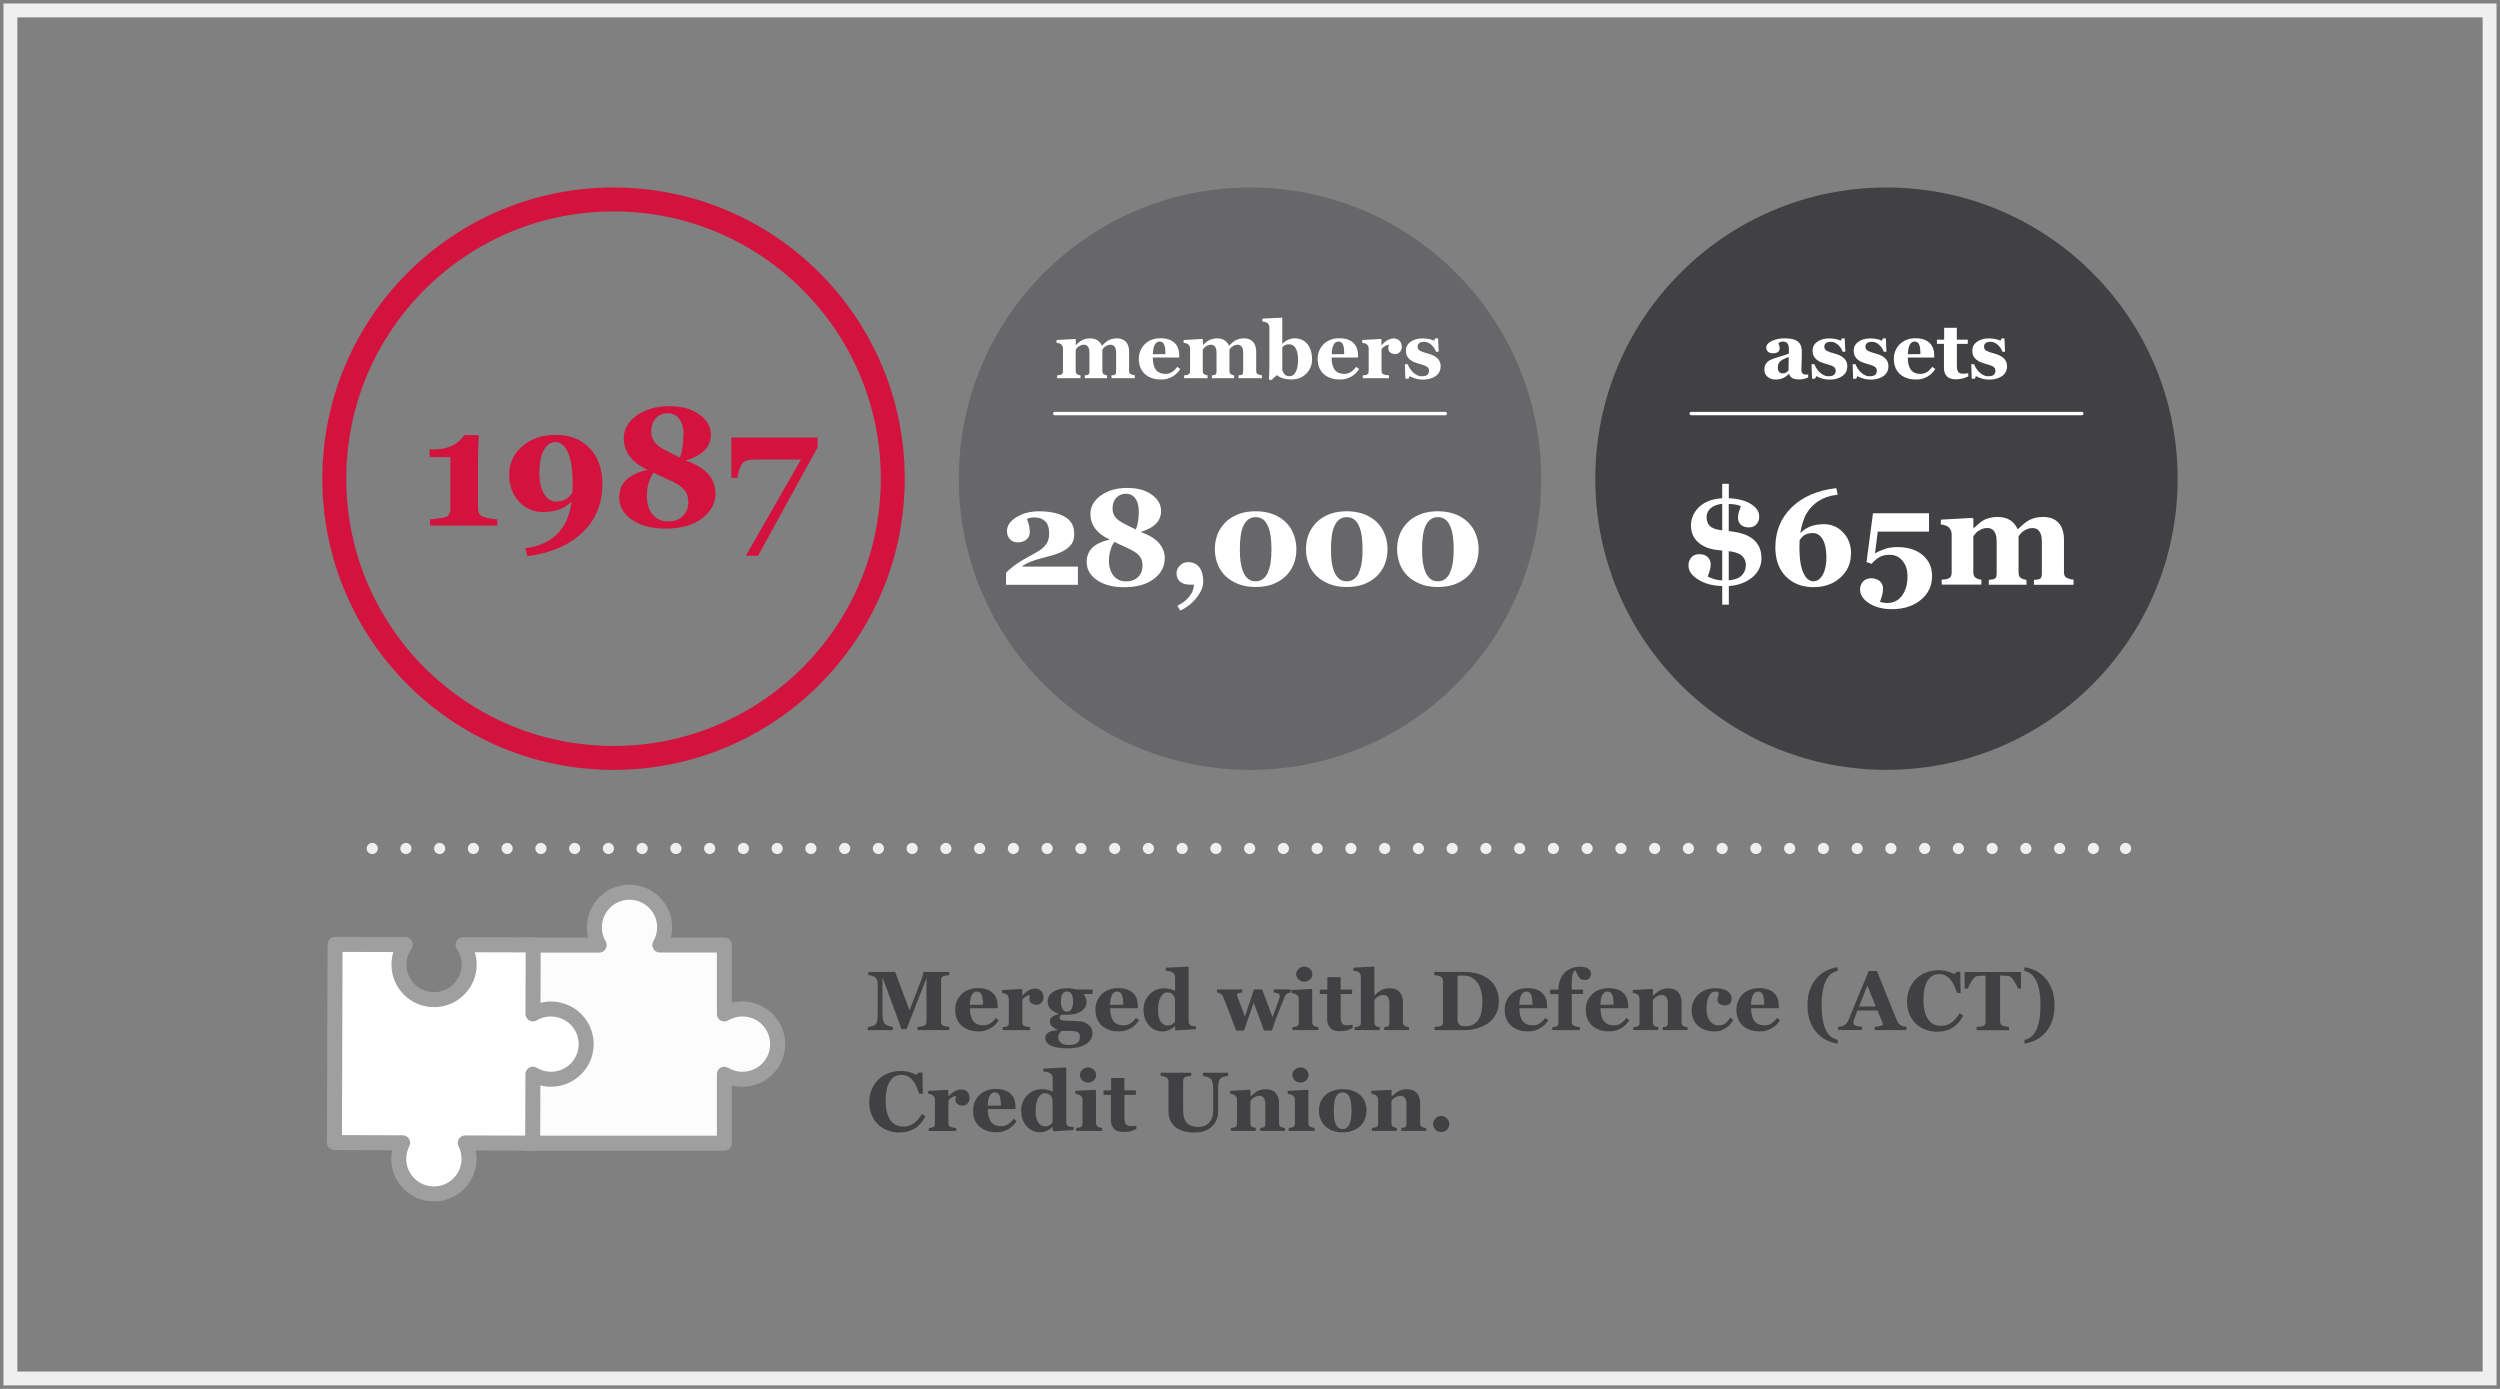
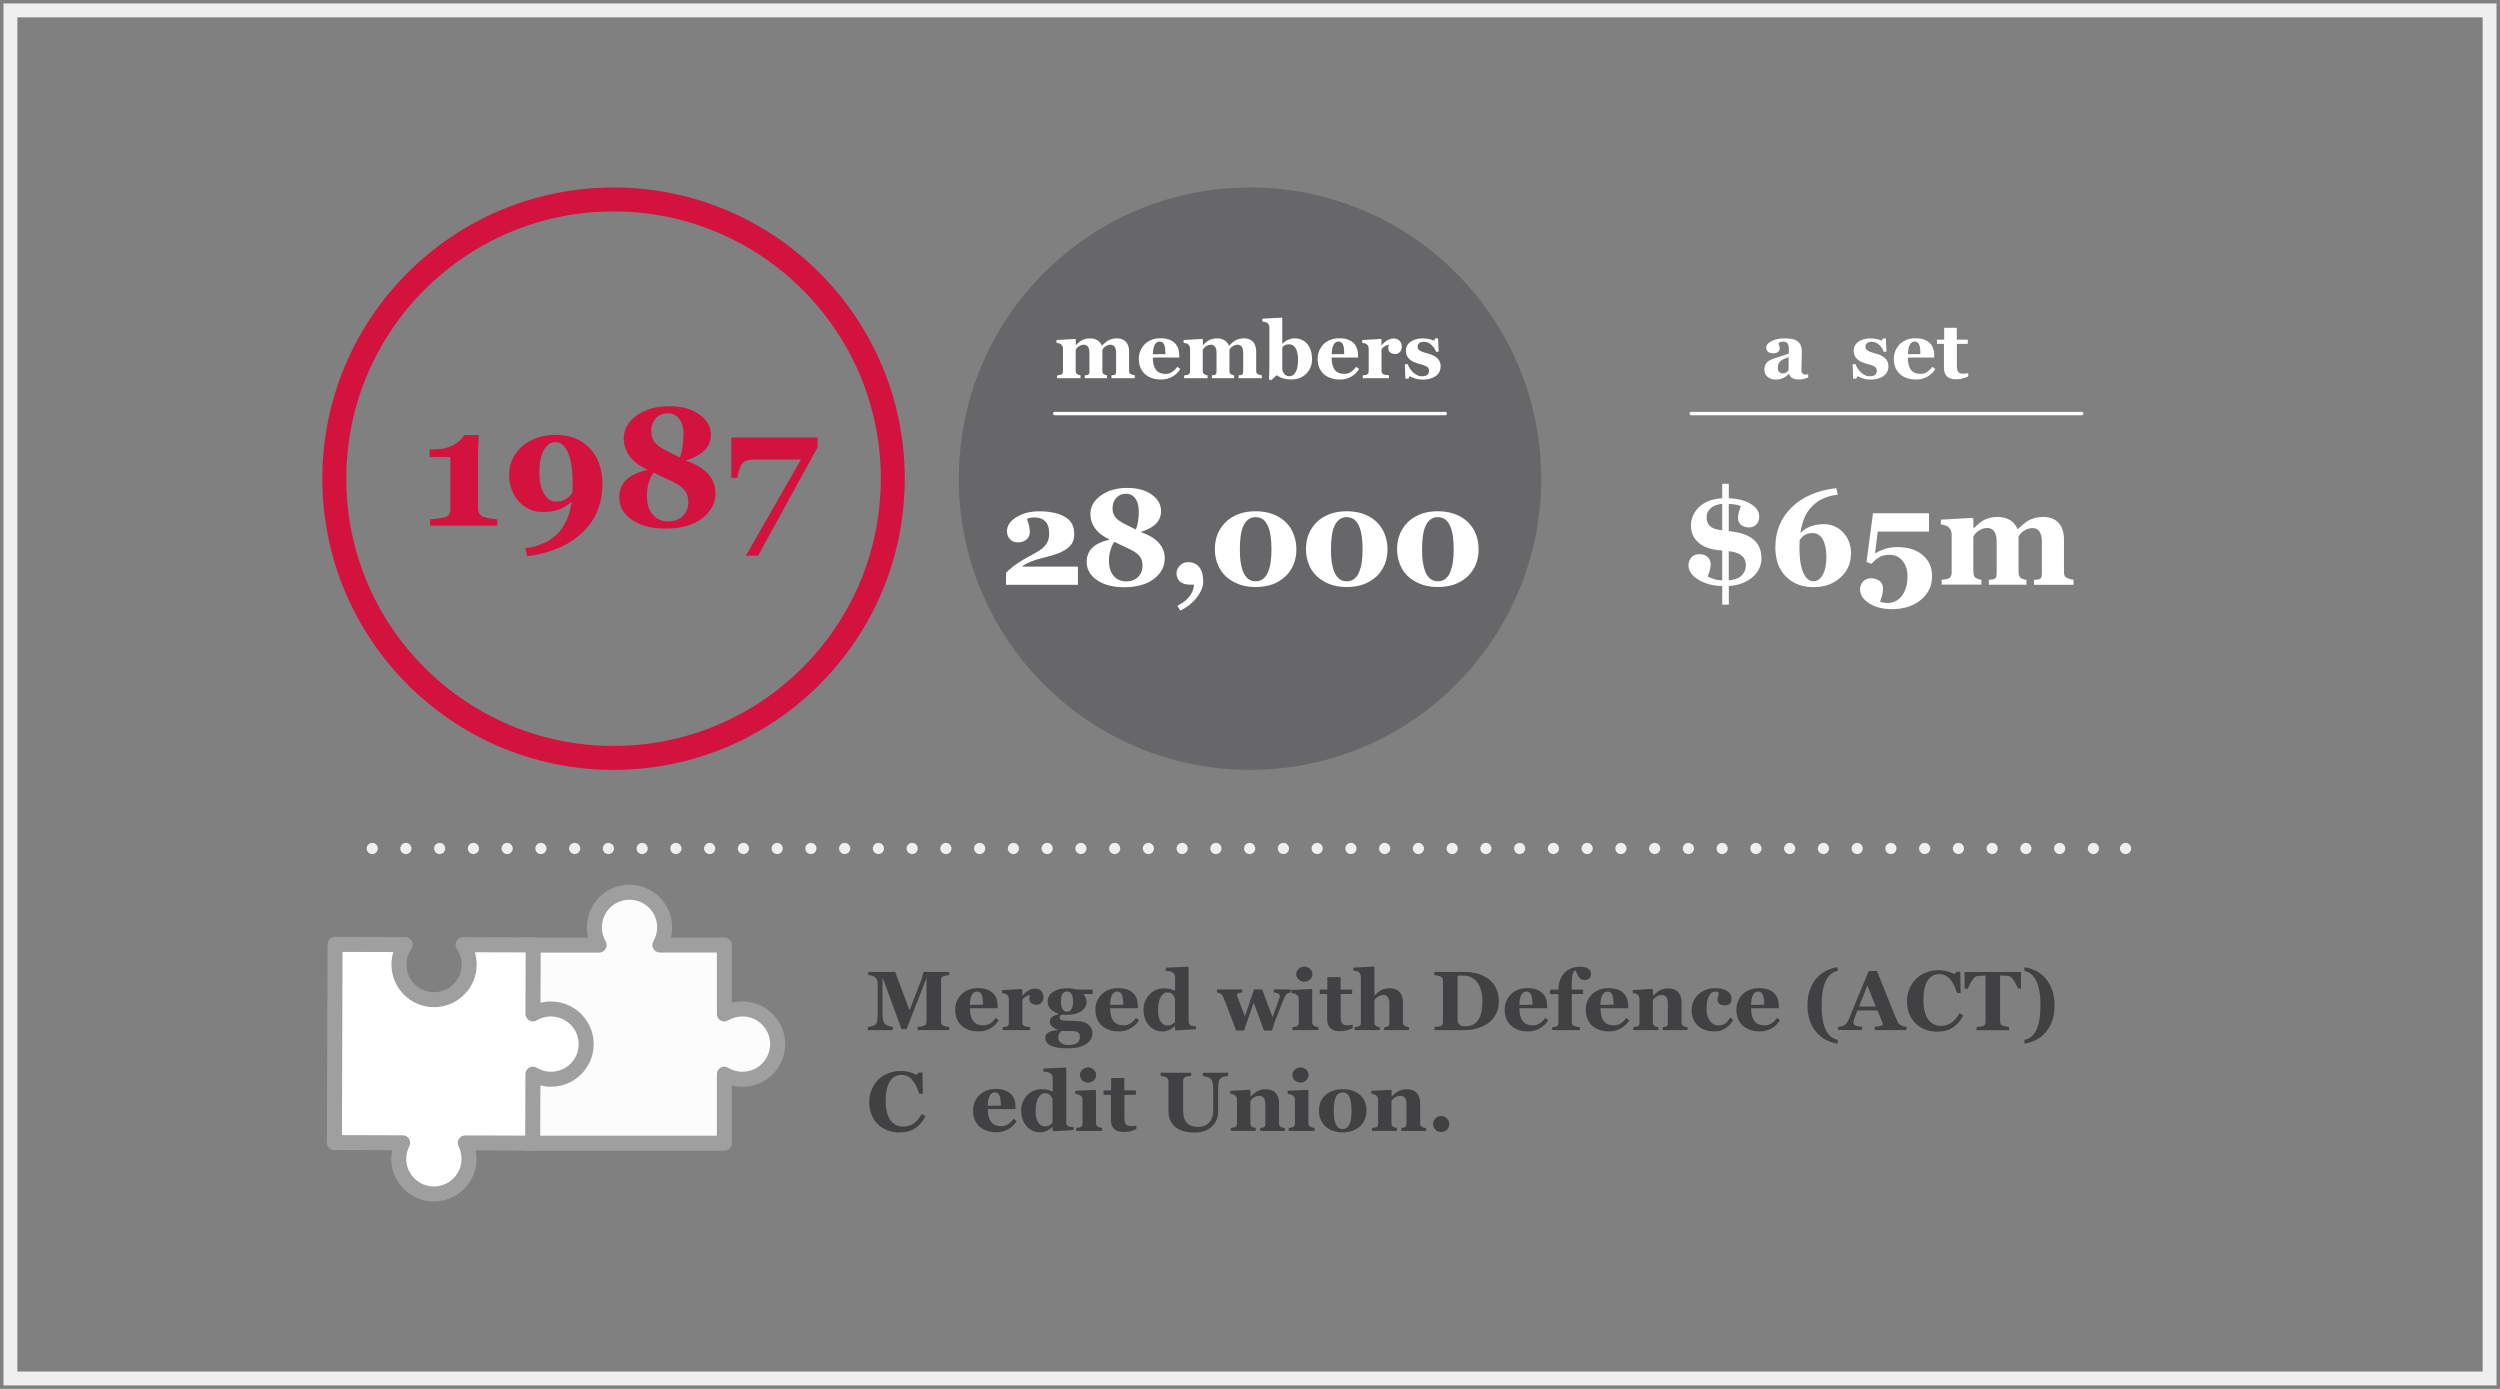
<svg xmlns="http://www.w3.org/2000/svg" id="Layer_2" data-name="Layer 2" viewBox="0 0 360 200">
  <rect x="0" y="0" width="360" height="200" fill="#808080" stroke="none" />
  <defs>
    <style>
      .cls-1 {
        stroke: #fff;
        stroke-width: .49px;
      }

      .cls-1, .cls-2, .cls-3, .cls-4 {
        stroke-linecap: round;
      }

      .cls-1, .cls-2, .cls-3, .cls-4, .cls-5, .cls-6, .cls-7 {
        fill: none;
      }

      .cls-8 {
        clip-path: url(#clippath-4);
      }

      .cls-9 {
        fill: #fcfcfc;
      }

      .cls-2 {
        stroke-dasharray: 0 4.86;
      }

      .cls-2, .cls-3 {
        stroke-width: 1.61px;
      }

      .cls-2, .cls-3, .cls-4 {
        stroke-linejoin: round;
      }

      .cls-2, .cls-3, .cls-6 {
        stroke: #efefef;
      }

      .cls-10 {
        fill: #fff;
      }

      .cls-4 {
        stroke: #a09fa0;
        stroke-width: 2.16px;
      }

      .cls-11 {
        fill: #d3133e;
      }

      .cls-12 {
        clip-path: url(#clippath-1);
      }

      .cls-13 {
        clip-path: url(#clippath-3);
      }

      .cls-6 {
        stroke-width: 2px;
      }

      .cls-14 {
        fill: #676668;
      }

      .cls-15 {
        fill: #414042;
      }

      .cls-16 {
        clip-path: url(#clippath-2);
      }

      .cls-7 {
        stroke: #d3133e;
        stroke-width: 3.45px;
      }

      .cls-17 {
        clip-path: url(#clippath);
      }
    </style>
    <clipPath id="clippath">
      <rect class="cls-5" width="360" height="200" />
    </clipPath>
    <clipPath id="clippath-1">
      <rect class="cls-5" width="360" height="200" />
    </clipPath>
    <clipPath id="clippath-2">
      <rect class="cls-5" width="360" height="200" />
    </clipPath>
    <clipPath id="clippath-3">
-       <rect class="cls-5" width="360" height="200" />
-     </clipPath>
+       </clipPath>
    <clipPath id="clippath-4">
      <rect class="cls-5" width="360" height="200" />
    </clipPath>
  </defs>
  <g id="Layer_1-2" data-name="Layer 1">
    <g class="cls-17">
      <g class="cls-12">
        <rect class="cls-6" x="1.5" y="1.5" width="357" height="197" />
        <path class="cls-9" d="M75.78,154.52v10.1s28.53,0,28.53,0v-9.93c.76.46,1.66.72,2.61.72,2.79,0,5.06-2.26,5.06-5.06,0-2.79-2.26-5.06-5.06-5.06-.95,0-1.85.26-2.61.72v-9.93s-9.29,0-9.29,0c.43-.74.68-1.6.69-2.51.02-2.79-2.23-5.07-5.03-5.09-2.79-.02-5.07,2.23-5.09,5.03,0,.94.24,1.82.69,2.58h-10.5s0,10.1,0,10.1v8.34Z" />
        <path class="cls-4" d="M75.78,154.52v10.1s28.53,0,28.53,0v-9.93c.76.46,1.66.72,2.61.72,2.79,0,5.06-2.26,5.06-5.06,0-2.79-2.26-5.06-5.06-5.06-.95,0-1.85.26-2.61.72v-9.93s-9.29,0-9.29,0c.43-.74.68-1.6.69-2.51.02-2.79-2.23-5.07-5.03-5.09-2.79-.02-5.07,2.23-5.09,5.03,0,.94.24,1.82.69,2.58h-10.5s0,10.1,0,10.1v8.34Z" />
        <path class="cls-10" d="M79.35,145.29c-.95,0-1.84.26-2.6.71l.03-9.93-10.1-.03c.56.82.88,1.8.88,2.87,0,2.79-2.28,5.05-5.07,5.04-2.79,0-5.05-2.28-5.04-5.07,0-1.06.34-2.05.9-2.86l-10.1-.03-.09,28.54,9.82.03c-.35.69-.55,1.46-.56,2.28-.02,2.79,2.23,5.07,5.03,5.09,2.79.02,5.07-2.23,5.09-5.03,0-.83-.19-1.62-.54-2.32l9.71.03.03-9.93c.76.46,1.65.73,2.6.73,2.79,0,5.07-2.25,5.07-5.04.01-2.79-2.25-5.06-5.04-5.07" />
        <path class="cls-4" d="M79.35,145.29c-.95,0-1.84.26-2.6.71l.03-9.93-10.1-.03c.56.82.88,1.8.88,2.87,0,2.79-2.28,5.05-5.07,5.04-2.79,0-5.05-2.28-5.04-5.07,0-1.06.34-2.05.9-2.86l-10.1-.03-.09,28.54,9.82.03c-.35.69-.55,1.46-.56,2.28-.02,2.79,2.23,5.07,5.03,5.09,2.79.02,5.07-2.23,5.09-5.03,0-.83-.19-1.62-.54-2.32l9.71.03.03-9.93c.76.46,1.65.73,2.6.73,2.79,0,5.07-2.25,5.07-5.04.01-2.79-2.25-5.06-5.04-5.07Z" />
      </g>
      <line class="cls-2" x1="58.45" y1="122.18" x2="303.65" y2="122.18" />
      <path class="cls-3" d="M306.08,122.18h0M53.6,122.18h0" />
      <g class="cls-16">
        <path class="cls-14" d="M180,110.86c23.16,0,41.93-18.77,41.93-41.93s-18.77-41.93-41.93-41.93-41.93,18.77-41.93,41.93,18.77,41.93,41.93,41.93" />
      </g>
      <g>
        <path class="cls-10" d="M155.22,84.21h-10.35v-1.73c.45-.46.95-.88,1.49-1.25s1.08-.71,1.64-1.01c.59-.31,1.09-.59,1.49-.83s.72-.5.95-.77c.23-.25.39-.52.49-.81.1-.29.15-.62.15-.98,0-.81-.19-1.4-.57-1.77s-.89-.55-1.52-.55c-.2,0-.38.01-.56.04s-.36.08-.55.16c.1.29.19.58.28.89.09.3.13.65.13,1.02,0,.45-.16.81-.49,1.08-.32.27-.74.4-1.24.4s-.86-.16-1.14-.47c-.28-.31-.42-.69-.42-1.14,0-.78.45-1.45,1.36-2.01.9-.57,2-.85,3.3-.85,1.5,0,2.72.26,3.64.77.93.51,1.39,1.35,1.39,2.49,0,.59-.12,1.07-.37,1.43-.25.36-.61.68-1.08.95-.43.25-.9.45-1.42.61s-1.07.31-1.67.46c-.63.16-1.18.33-1.65.51-.47.18-.88.39-1.25.64v.1h7.97v2.62Z" />
        <path class="cls-10" d="M167.72,80.42c0,1.17-.52,2.15-1.57,2.95-1.05.79-2.47,1.19-4.27,1.19-1.61,0-2.91-.34-3.91-1.02-.99-.68-1.49-1.55-1.49-2.62,0-.82.27-1.5.8-2.03.53-.53,1.37-.93,2.52-1.2-.92-.41-1.61-.94-2.08-1.57s-.7-1.33-.7-2.11c0-1.06.51-1.95,1.52-2.67,1.01-.72,2.27-1.08,3.77-1.08s2.63.32,3.53.96,1.35,1.43,1.35,2.37c0,.73-.25,1.34-.73,1.83-.49.49-1.22.89-2.2,1.18,1.22.44,2.11.98,2.65,1.62s.82,1.37.82,2.2ZM164.52,81.38c0-.45-.1-.81-.29-1.11s-.47-.56-.82-.79c-.36-.23-.81-.46-1.36-.71-.55-.24-1.08-.49-1.57-.74-.21.25-.4.62-.55,1.12-.16.5-.24,1.02-.24,1.58,0,.94.23,1.67.68,2.2.45.53,1.05.79,1.79.79s1.32-.22,1.74-.65c.42-.43.63-1,.63-1.69ZM163.98,73.57c0-.74-.16-1.33-.49-1.79s-.78-.68-1.37-.68c-.55,0-1.01.19-1.37.58-.36.39-.54.88-.54,1.49,0,.42.08.77.24,1.05.16.28.38.53.68.74.27.2.64.41,1.13.65.49.24.92.45,1.3.64.14-.32.25-.71.32-1.17.07-.46.11-.97.11-1.51Z" />
        <path class="cls-10" d="M173.27,83.7c0,.78-.33,1.57-.97,2.38-.65.81-1.43,1.42-2.34,1.84l-.42-.68c.31-.17.61-.34.88-.54.28-.19.52-.41.74-.67.22-.27.4-.54.53-.82.13-.28.21-.62.24-1.02h-.54c-.65,0-1.14-.15-1.47-.44-.33-.29-.5-.7-.5-1.21,0-.41.16-.78.48-1.1.32-.33.71-.49,1.17-.49.71,0,1.25.24,1.63.73.37.49.56,1.16.56,2.01Z" />
        <path class="cls-10" d="M185.26,75.31c.48.51.84,1.09,1.07,1.74.23.65.35,1.33.35,2.03,0,.83-.14,1.59-.43,2.26-.29.67-.69,1.24-1.19,1.7-.53.48-1.14.85-1.84,1.11-.7.25-1.5.38-2.42.38-.96,0-1.81-.15-2.54-.45-.73-.3-1.35-.69-1.84-1.18-.48-.48-.85-1.05-1.1-1.71-.25-.66-.38-1.36-.38-2.11s.12-1.44.36-2.07c.24-.64.61-1.21,1.1-1.73.48-.5,1.1-.91,1.84-1.21.74-.3,1.6-.45,2.57-.45s1.87.16,2.62.47c.75.31,1.36.72,1.83,1.22ZM182.57,82.42c.18-.43.32-.9.4-1.43.08-.53.12-1.16.12-1.91,0-.67-.04-1.28-.11-1.82s-.2-1.02-.37-1.44c-.18-.43-.41-.77-.71-1s-.65-.35-1.08-.35-.79.12-1.09.35-.53.56-.72.99c-.17.39-.29.86-.36,1.43-.08.56-.11,1.18-.11,1.86s.03,1.31.1,1.8c.07.5.19.97.37,1.43.16.41.39.75.69,1,.3.25.67.38,1.11.38.41,0,.76-.11,1.06-.34s.54-.54.71-.94Z" />
        <path class="cls-10" d="M198.38,75.31c.48.51.84,1.09,1.07,1.74.23.65.35,1.33.35,2.03,0,.83-.14,1.59-.43,2.26-.29.67-.69,1.24-1.19,1.7-.53.48-1.14.85-1.84,1.11-.7.25-1.5.38-2.42.38-.96,0-1.81-.15-2.54-.45-.73-.3-1.35-.69-1.84-1.18-.48-.48-.85-1.05-1.1-1.71-.25-.66-.38-1.36-.38-2.11s.12-1.44.36-2.07c.24-.64.61-1.21,1.1-1.73.48-.5,1.1-.91,1.84-1.21.74-.3,1.6-.45,2.57-.45s1.87.16,2.62.47c.75.31,1.36.72,1.83,1.22ZM195.69,82.42c.18-.43.32-.9.4-1.43.08-.53.12-1.16.12-1.91,0-.67-.04-1.28-.11-1.82s-.2-1.02-.37-1.44c-.18-.43-.41-.77-.71-1s-.65-.35-1.08-.35-.79.12-1.09.35-.53.56-.72.99c-.17.39-.29.86-.36,1.43-.08.56-.11,1.18-.11,1.86s.03,1.31.1,1.8c.07.5.19.97.37,1.43.16.41.39.75.69,1,.3.25.67.38,1.11.38.41,0,.76-.11,1.06-.34s.54-.54.71-.94Z" />
        <path class="cls-10" d="M211.5,75.31c.48.51.84,1.09,1.07,1.74.23.65.35,1.33.35,2.03,0,.83-.14,1.59-.43,2.26-.29.67-.69,1.24-1.19,1.7-.53.48-1.14.85-1.84,1.11-.7.25-1.5.38-2.42.38-.96,0-1.81-.15-2.54-.45-.73-.3-1.35-.69-1.84-1.18-.48-.48-.85-1.05-1.1-1.71-.25-.66-.38-1.36-.38-2.11s.12-1.44.36-2.07c.24-.64.61-1.21,1.1-1.73.48-.5,1.1-.91,1.84-1.21.74-.3,1.6-.45,2.57-.45s1.87.16,2.62.47c.75.31,1.36.72,1.83,1.22ZM208.81,82.42c.18-.43.32-.9.4-1.43.08-.53.12-1.16.12-1.91,0-.67-.04-1.28-.11-1.82s-.2-1.02-.37-1.44c-.18-.43-.41-.77-.71-1s-.65-.35-1.08-.35-.79.12-1.09.35-.53.56-.72.99c-.17.39-.29.86-.36,1.43-.08.56-.11,1.18-.11,1.86s.03,1.31.1,1.8c.07.5.19.97.37,1.43.16.41.39.75.69,1,.3.25.67.38,1.11.38.41,0,.76-.11,1.06-.34s.54-.54.71-.94Z" />
      </g>
      <g>
        <path class="cls-10" d="M163.39,54.46h-3.34v-.41c.08-.01.17-.02.26-.03.09,0,.16-.03.22-.06.08-.04.13-.1.16-.19.02-.09.03-.2.03-.34v-2.63c0-.39-.07-.68-.21-.87-.14-.19-.33-.29-.59-.29-.16,0-.31.03-.43.08s-.24.11-.35.19c-.11.08-.19.16-.25.24-.06.08-.11.15-.15.2v3.02c0,.14.02.25.05.33.03.08.09.15.18.2.06.03.13.06.2.09.08.03.16.05.24.06v.41h-3.2v-.41c.07,0,.16-.02.26-.03.1-.01.17-.03.22-.06.08-.04.13-.1.15-.18.02-.08.04-.2.04-.35v-2.63c0-.39-.07-.68-.21-.87-.14-.19-.33-.29-.59-.29-.16,0-.31.03-.43.08s-.24.11-.35.19c-.11.08-.19.16-.25.24-.06.08-.11.15-.15.2v3.02c0,.13.02.24.05.33.03.09.09.15.18.2.06.03.13.06.21.09.08.03.16.05.25.06v.41h-3.37v-.41c.1,0,.19-.02.29-.03.09-.01.17-.03.24-.06.12-.04.2-.11.25-.19.04-.08.07-.2.07-.33v-3.28c0-.12-.03-.24-.1-.35-.06-.11-.14-.2-.23-.27-.07-.04-.15-.08-.26-.11-.1-.03-.22-.05-.34-.06v-.41l2.69-.15.08.08v.79h.02c.11-.09.23-.21.38-.33.14-.13.28-.23.41-.31.14-.09.32-.17.53-.22.22-.06.46-.09.72-.09.43,0,.79.09,1.07.28.29.19.49.43.61.74h.05c.11-.1.24-.22.4-.36.16-.14.3-.25.43-.33.15-.09.33-.17.56-.24.23-.06.47-.1.73-.1.57,0,1,.17,1.31.5.31.33.46.81.46,1.42v2.74c0,.14.02.25.06.33.04.08.12.15.23.19.06.03.13.05.22.08.09.03.19.05.31.06v.41Z" />
        <path class="cls-10" d="M169.97,53.12c-.13.21-.29.42-.48.61s-.4.35-.63.49c-.25.14-.51.25-.76.32s-.55.11-.89.11c-.56,0-1.04-.08-1.44-.24-.4-.16-.74-.37-1-.64s-.46-.58-.59-.94c-.13-.36-.19-.75-.19-1.18,0-.38.07-.75.21-1.1.14-.35.34-.66.6-.94.25-.27.58-.48.96-.65.39-.17.82-.25,1.3-.25.53,0,.96.06,1.29.19s.62.3.84.53c.21.21.37.47.47.76s.15.6.15.92v.37h-3.81c0,.77.15,1.35.44,1.76.3.4.77.6,1.41.6.35,0,.67-.1.95-.29s.52-.44.72-.73l.43.31ZM167.82,50.98c0-.22-.01-.46-.03-.69s-.06-.43-.12-.58c-.06-.18-.15-.31-.26-.4-.11-.09-.25-.13-.42-.13-.29,0-.52.15-.69.44-.17.29-.27.76-.28,1.39l1.81-.02Z" />
        <path class="cls-10" d="M181.69,54.46h-3.34v-.41c.08-.01.17-.02.26-.03.09,0,.16-.03.22-.06.08-.04.13-.1.16-.19.02-.09.03-.2.03-.34v-2.63c0-.39-.07-.68-.21-.87-.14-.19-.33-.29-.59-.29-.16,0-.31.03-.43.08s-.24.11-.35.19c-.11.08-.19.16-.25.24-.06.08-.11.15-.15.2v3.02c0,.14.02.25.05.33.03.08.09.15.18.2.06.03.13.06.2.09.08.03.16.05.24.06v.41h-3.2v-.41c.07,0,.16-.02.26-.03.1-.01.17-.03.22-.06.08-.04.13-.1.15-.18.02-.08.04-.2.04-.35v-2.63c0-.39-.07-.68-.21-.87-.14-.19-.33-.29-.59-.29-.16,0-.31.03-.43.08s-.24.11-.35.19c-.11.08-.19.16-.25.24-.06.08-.11.15-.15.2v3.02c0,.13.02.24.05.33.03.09.09.15.18.2.06.03.13.06.21.09.08.03.16.05.25.06v.41h-3.37v-.41c.1,0,.19-.02.29-.03.09-.01.17-.03.24-.06.12-.04.2-.11.25-.19.04-.08.07-.2.07-.33v-3.28c0-.12-.03-.24-.1-.35-.06-.11-.14-.2-.23-.27-.07-.04-.15-.08-.26-.11-.1-.03-.22-.05-.34-.06v-.41l2.69-.15.08.08v.79h.02c.11-.09.23-.21.38-.33.14-.13.28-.23.41-.31.14-.09.32-.17.53-.22.22-.06.46-.09.72-.09.43,0,.79.09,1.07.28.29.19.49.43.61.74h.05c.11-.1.24-.22.4-.36.16-.14.3-.25.43-.33.15-.09.33-.17.56-.24.23-.06.47-.1.73-.1.57,0,1,.17,1.31.5.31.33.46.81.46,1.42v2.74c0,.14.02.25.06.33.04.08.12.15.23.19.06.03.13.05.22.08.09.03.19.05.31.06v.41Z" />
        <path class="cls-10" d="M188.94,51.71c0,.84-.28,1.54-.84,2.1s-1.26.83-2.12.83c-.33,0-.61-.02-.85-.07s-.44-.1-.61-.17c-.17-.07-.31-.14-.41-.21-.1-.07-.19-.13-.25-.17l-.81.73-.33-.13c.02-.27.04-.57.05-.89.01-.32.02-.75.02-1.3v-5.27c0-.14-.03-.28-.09-.4s-.14-.21-.23-.28c-.07-.04-.18-.08-.31-.12-.14-.03-.26-.05-.38-.06v-.41l2.79-.15.08.09v3.66h.03c.27-.27.55-.46.84-.58.29-.12.58-.19.87-.19.79,0,1.41.27,1.86.81.45.54.68,1.26.68,2.18ZM186.92,51.78c0-.29-.02-.56-.07-.83s-.12-.5-.22-.7c-.1-.2-.23-.37-.4-.49-.17-.12-.37-.18-.61-.18-.23,0-.42.04-.57.11s-.28.19-.4.33v3.28c.02.08.06.17.13.3.06.12.12.22.19.28.09.1.19.17.29.22.1.05.24.08.43.08.38,0,.68-.21.9-.63s.33-1.01.33-1.78Z" />
        <path class="cls-10" d="M195.72,53.12c-.13.21-.29.42-.48.61s-.4.35-.63.49c-.25.14-.51.25-.76.32s-.55.11-.89.11c-.56,0-1.04-.08-1.44-.24-.4-.16-.74-.37-1-.64s-.46-.58-.59-.94c-.13-.36-.19-.75-.19-1.18,0-.38.07-.75.21-1.1.14-.35.34-.66.6-.94.25-.27.58-.48.96-.65.39-.17.82-.25,1.3-.25.53,0,.96.06,1.29.19s.62.3.84.53c.21.21.37.47.47.76s.15.6.15.92v.37h-3.81c0,.77.15,1.35.44,1.76.3.4.77.6,1.41.6.35,0,.67-.1.95-.29s.52-.44.72-.73l.43.31ZM193.57,50.98c0-.22-.01-.46-.03-.69s-.06-.43-.12-.58c-.06-.18-.15-.31-.26-.4-.11-.09-.25-.13-.42-.13-.29,0-.52.15-.69.44-.17.29-.27.76-.28,1.39l1.81-.02Z" />
        <path class="cls-10" d="M201.87,49.91c0,.29-.09.54-.26.75-.18.22-.41.32-.7.32s-.51-.07-.7-.21c-.19-.14-.29-.34-.29-.61,0-.13,0-.23.03-.31.02-.07.04-.14.05-.2-.17,0-.35.07-.55.18-.19.11-.36.26-.51.45v3.09c0,.13.02.24.06.33.04.09.11.15.21.2.08.04.22.08.4.1s.32.04.4.05v.41h-3.77v-.41c.09,0,.19-.02.29-.03.1-.01.18-.03.24-.05.12-.04.2-.11.25-.19.04-.09.07-.2.07-.34v-3.28c0-.13-.03-.26-.1-.36-.06-.11-.14-.19-.23-.26-.07-.04-.15-.08-.26-.11-.1-.03-.22-.05-.34-.06v-.41l2.69-.15.08.08v.82h.02c.26-.3.53-.54.83-.71s.59-.26.91-.26c.35,0,.63.11.84.32s.32.49.32.84Z" />
        <path class="cls-10" d="M204.86,54.66c-.36,0-.72-.05-1.07-.16-.35-.11-.62-.22-.81-.34l-.17.38h-.44l-.07-2.1h.41c.06.17.15.36.28.57.13.21.28.4.45.57.18.17.38.31.6.43.23.12.47.17.73.17.34,0,.6-.07.76-.2.17-.13.25-.34.25-.62,0-.15-.04-.27-.11-.37s-.18-.18-.31-.25c-.15-.08-.31-.14-.48-.19-.17-.05-.39-.12-.64-.19-.25-.08-.47-.15-.66-.23-.18-.08-.37-.2-.57-.36-.17-.15-.3-.32-.41-.53-.1-.21-.15-.45-.15-.74,0-.53.22-.96.67-1.28.44-.33,1.03-.49,1.75-.49.34,0,.66.04.94.1s.53.15.72.23l.12-.33h.43l.09,1.92h-.39c-.13-.39-.36-.73-.68-1.01-.32-.28-.66-.42-1.03-.42-.29,0-.52.06-.68.18-.17.12-.25.29-.25.5,0,.29.12.49.36.62.24.13.58.25,1.01.36.67.17,1.16.41,1.47.71.31.3.47.68.47,1.14,0,.62-.24,1.09-.72,1.43s-1.11.51-1.89.51Z" />
      </g>
      <line class="cls-1" x1="151.88" y1="59.55" x2="208.12" y2="59.55" />
      <g class="cls-13">
        <path class="cls-15" d="M271.65,110.86c23.16,0,41.93-18.77,41.93-41.93s-18.77-41.93-41.93-41.93-41.93,18.77-41.93,41.93,18.77,41.93,41.93,41.93" />
      </g>
      <g>
        <path class="cls-10" d="M253.66,80.29c0,1.18-.45,2.14-1.36,2.87-.9.73-2.02,1.14-3.35,1.23v2.68h-.95v-2.68c-1.34-.03-2.49-.33-3.44-.92-.95-.59-1.42-1.27-1.42-2.05,0-.45.14-.83.41-1.15.27-.31.65-.47,1.14-.47s.91.13,1.2.4.45.62.45,1.07c0,.32-.05.65-.16.98-.11.33-.2.58-.27.77.17.09.46.2.85.34.4.14.81.21,1.24.21v-4.29c-.09-.01-.18-.02-.26-.03-.08,0-.18-.02-.29-.03-1.22-.12-2.19-.48-2.89-1.11-.71-.62-1.06-1.44-1.06-2.44,0-.45.08-.88.25-1.31.17-.43.42-.82.76-1.19.35-.38.81-.7,1.39-.96.58-.26,1.27-.41,2.1-.46v-2.08h.95v2.08c1.3.05,2.36.32,3.17.82.81.49,1.21,1.1,1.21,1.83,0,.43-.13.8-.4,1.1-.26.3-.63.45-1.09.45s-.87-.13-1.15-.38c-.28-.25-.42-.6-.42-1.03,0-.3.05-.59.15-.88s.19-.54.26-.77c-.17-.09-.41-.16-.72-.22-.31-.06-.65-.09-1.02-.1v3.9c.09,0,.22.02.36.05s.27.04.38.06c1.3.19,2.29.6,2.96,1.24s1,1.46,1,2.48ZM248,76.37v-3.82c-.73.08-1.29.29-1.67.64-.39.35-.58.77-.58,1.26,0,.57.16,1,.47,1.29s.78.48,1.38.57c.1.01.17.02.22.03s.11.02.19.02ZM251.41,81.41c0-.53-.16-.96-.47-1.28-.31-.33-.8-.55-1.47-.68-.07-.01-.15-.03-.25-.04s-.19-.03-.28-.04v4.2c.87-.08,1.5-.32,1.88-.72s.58-.88.58-1.44Z" />
        <path class="cls-10" d="M266.53,79.79c0,1.35-.51,2.48-1.52,3.39s-2.31,1.37-3.89,1.37-2.97-.52-3.97-1.55c-1-1.03-1.5-2.42-1.5-4.17,0-2.33.79-4.25,2.36-5.78s3.71-2.44,6.41-2.76l.22.94-1.01.17c-.77.21-1.42.5-1.93.86-.52.37-.95.79-1.28,1.26-.33.45-.58.96-.76,1.53s-.33,1.13-.42,1.69c.55-.5,1.1-.83,1.65-1s1.13-.26,1.75-.26c1.09,0,2.02.4,2.78,1.2s1.14,1.83,1.14,3.11ZM262.99,80.05c0-1-.18-1.8-.53-2.4-.35-.59-.83-.89-1.42-.89-.4,0-.74.07-1.03.2-.29.13-.58.41-.87.84,0,.03,0,.09,0,.17,0,.08,0,.18-.01.31,0,.14-.01.27-.01.39,0,.12,0,.22,0,.3,0,1.53.19,2.7.56,3.51s.85,1.22,1.44,1.22,1.02-.32,1.37-.96.52-1.54.52-2.7Z" />
        <path class="cls-10" d="M276.53,79.68c.48.32.88.75,1.2,1.28.32.54.49,1.2.49,2,0,1.4-.54,2.54-1.63,3.43s-2.47,1.33-4.16,1.33c-1.31,0-2.39-.28-3.27-.84-.87-.56-1.31-1.22-1.31-1.99,0-.45.15-.83.43-1.15.29-.31.68-.47,1.16-.47s.92.14,1.24.41.48.63.48,1.08c0,.32-.05.67-.16,1.04-.11.38-.2.66-.27.86.15.06.33.1.54.13.2.03.39.04.57.04.36,0,.72-.08,1.07-.24.35-.16.65-.4.9-.71.29-.36.5-.78.65-1.26s.22-1.04.22-1.66c0-.9-.24-1.63-.72-2.21-.48-.58-1.1-.86-1.87-.86-.59,0-1.09.12-1.49.36-.4.24-.76.55-1.08.94l-.74-.25.93-7.03h8.07v2.64h-7.38l-.4,3.15c.34-.22.79-.42,1.33-.62s1.18-.3,1.91-.3c.57,0,1.12.06,1.68.19.55.12,1.09.36,1.61.7Z" />
        <path class="cls-10" d="M298.56,84.21h-5.67v-.7c.14-.02.28-.03.44-.05.15-.01.28-.04.38-.09.14-.06.23-.17.26-.32.04-.15.06-.34.06-.58v-4.46c0-.66-.12-1.15-.35-1.48-.23-.33-.57-.49-1-.49-.27,0-.52.04-.73.13s-.41.19-.59.32c-.18.13-.33.27-.43.4-.1.13-.19.25-.26.34v5.13c0,.23.03.42.08.56s.15.26.3.34c.1.06.22.11.35.15.13.04.27.08.41.09v.7h-5.42v-.7c.12-.01.26-.03.43-.05.17-.02.3-.05.38-.09.13-.07.22-.17.26-.31s.06-.33.06-.59v-4.46c0-.66-.12-1.15-.35-1.48-.23-.33-.57-.49-1-.49-.27,0-.52.04-.73.13s-.41.19-.59.32c-.18.13-.33.27-.43.4-.1.13-.19.25-.26.34v5.13c0,.22.03.41.09.55.06.15.16.26.3.34.1.06.22.11.35.15.13.04.27.08.42.09v.7h-5.72v-.7c.17-.01.33-.03.49-.05.16-.02.3-.05.41-.09.2-.08.34-.19.42-.33.08-.14.12-.33.12-.57v-5.56c0-.2-.05-.4-.16-.6-.11-.19-.24-.35-.39-.45-.12-.08-.26-.14-.43-.19s-.37-.09-.58-.11v-.7l4.55-.25.14.14v1.35h.04c.18-.16.39-.35.63-.57s.48-.4.69-.53c.24-.15.54-.28.91-.38s.77-.15,1.21-.15c.73,0,1.33.16,1.82.47.49.32.83.73,1.04,1.26h.09c.18-.17.41-.37.68-.61.27-.23.51-.42.74-.56.25-.16.57-.29.95-.4s.8-.16,1.24-.16c.96,0,1.7.28,2.22.85s.78,1.37.78,2.42v4.64c0,.24.04.42.1.57.07.14.2.25.38.33.1.04.23.09.38.13.15.04.32.08.52.09v.7Z" />
      </g>
      <g>
        <path class="cls-10" d="M260.38,54.35c-.17.07-.36.14-.58.2-.23.06-.46.09-.71.09-.46,0-.8-.07-1.02-.21-.22-.14-.37-.33-.44-.59h-.03c-.13.13-.25.24-.37.33-.12.09-.25.17-.38.23-.18.08-.35.14-.51.19-.16.04-.39.06-.69.06-.44,0-.81-.13-1.12-.39s-.46-.6-.46-1.02c0-.24.03-.45.1-.62.07-.17.16-.32.29-.45.11-.12.24-.22.39-.3s.31-.15.49-.22c.34-.12.74-.25,1.22-.39.47-.13.82-.25,1.04-.36v-.54c0-.09,0-.22-.02-.37-.01-.15-.05-.28-.1-.39-.05-.12-.13-.22-.25-.3-.11-.08-.26-.12-.45-.12-.17,0-.3.02-.41.07s-.2.09-.27.14c.01.08.04.19.1.34.05.15.08.3.08.44,0,.06-.02.14-.05.24-.03.1-.08.17-.15.23-.09.08-.18.13-.29.17-.11.04-.27.06-.49.06-.32,0-.55-.08-.72-.23-.16-.15-.24-.35-.24-.59,0-.21.08-.4.25-.57s.37-.3.61-.41c.24-.11.51-.2.82-.26.31-.06.59-.09.86-.09.36,0,.7.02,1,.06s.58.13.82.27c.23.13.42.32.55.57.14.25.21.58.21.98,0,.42,0,.93-.03,1.51-.02.58-.03.96-.03,1.15,0,.17.03.3.08.4s.13.17.23.22c.06.03.16.05.3.05.14,0,.26,0,.37,0v.41ZM257.59,51.41c-.21.07-.42.15-.63.25-.21.09-.38.19-.51.29-.14.11-.25.24-.33.4-.08.16-.12.36-.12.58,0,.29.07.51.2.64s.3.2.49.2c.21,0,.38-.04.51-.13s.25-.19.35-.31l.02-1.91Z" />
-         <path class="cls-10" d="M263.42,54.66c-.36,0-.72-.05-1.07-.16-.35-.11-.62-.22-.81-.34l-.17.38h-.44l-.07-2.1h.41c.06.17.15.36.28.57.13.21.28.4.45.57.18.17.38.31.6.43.23.12.47.17.73.17.34,0,.6-.07.76-.2.17-.13.25-.34.25-.62,0-.15-.04-.27-.11-.37s-.18-.18-.31-.25c-.15-.08-.31-.14-.48-.19-.17-.05-.39-.12-.64-.19-.25-.08-.47-.15-.66-.23-.18-.08-.37-.2-.57-.36-.17-.15-.3-.32-.41-.53-.1-.21-.15-.45-.15-.74,0-.53.22-.96.67-1.28.44-.33,1.03-.49,1.75-.49.34,0,.66.04.94.1s.53.15.72.23l.12-.33h.43l.09,1.92h-.39c-.13-.39-.36-.73-.68-1.01-.32-.28-.66-.42-1.03-.42-.29,0-.52.06-.68.18-.17.12-.25.29-.25.5,0,.29.12.49.36.62.24.13.58.25,1.01.36.67.17,1.16.41,1.47.71.31.3.47.68.47,1.14,0,.62-.24,1.09-.72,1.43s-1.11.51-1.89.51Z" />
        <path class="cls-10" d="M269.34,54.66c-.36,0-.72-.05-1.07-.16-.35-.11-.62-.22-.81-.34l-.17.38h-.44l-.07-2.1h.41c.06.17.15.36.28.57.13.21.28.4.45.57.18.17.38.31.6.43.23.12.47.17.73.17.34,0,.6-.07.76-.2.17-.13.25-.34.25-.62,0-.15-.04-.27-.11-.37s-.18-.18-.31-.25c-.15-.08-.31-.14-.48-.19-.17-.05-.39-.12-.64-.19-.25-.08-.47-.15-.66-.23-.18-.08-.37-.2-.57-.36-.17-.15-.3-.32-.41-.53-.1-.21-.15-.45-.15-.74,0-.53.22-.96.67-1.28.44-.33,1.03-.49,1.75-.49.34,0,.66.04.94.1s.53.15.72.23l.12-.33h.43l.09,1.92h-.39c-.13-.39-.36-.73-.68-1.01-.32-.28-.66-.42-1.03-.42-.29,0-.52.06-.68.18-.17.12-.25.29-.25.5,0,.29.12.49.36.62.24.13.58.25,1.01.36.67.17,1.16.41,1.47.71.31.3.47.68.47,1.14,0,.62-.24,1.09-.72,1.43s-1.11.51-1.89.51Z" />
        <path class="cls-10" d="M278.69,53.12c-.13.21-.29.42-.48.61s-.4.35-.63.49c-.25.14-.51.25-.76.32s-.55.11-.89.11c-.56,0-1.04-.08-1.44-.24-.4-.16-.74-.37-1-.64s-.46-.58-.59-.94c-.13-.36-.19-.75-.19-1.18,0-.38.07-.75.21-1.1.14-.35.34-.66.6-.94.25-.27.58-.48.96-.65.39-.17.82-.25,1.3-.25.53,0,.96.06,1.29.19s.62.3.84.53c.21.21.37.47.47.76s.15.6.15.92v.37h-3.81c0,.77.15,1.35.44,1.76.3.4.77.6,1.41.6.35,0,.67-.1.95-.29s.52-.44.72-.73l.43.31ZM276.54,50.98c0-.22-.01-.46-.03-.69s-.06-.43-.12-.58c-.06-.18-.15-.31-.26-.4-.11-.09-.25-.13-.42-.13-.29,0-.52.15-.69.44-.17.29-.27.76-.28,1.39l1.81-.02Z" />
        <path class="cls-10" d="M283.42,54.21c-.24.1-.5.2-.77.28-.27.08-.61.13-1,.13-.59,0-1.02-.14-1.3-.43s-.42-.69-.42-1.22v-3.45h-1.01v-.61h1.04v-1.71h1.82v1.71h1.58v.61h-1.57v3.08c0,.44.06.75.18.93.12.18.34.28.66.28.1,0,.24,0,.42-.02.18-.01.31-.03.38-.05v.47Z" />
-         <path class="cls-10" d="M286.42,54.66c-.36,0-.72-.05-1.07-.16-.35-.11-.62-.22-.81-.34l-.17.38h-.44l-.07-2.1h.41c.06.17.15.36.28.57.13.21.28.4.45.57.18.17.38.31.6.43.23.12.47.17.73.17.34,0,.6-.07.76-.2.17-.13.25-.34.25-.62,0-.15-.04-.27-.11-.37s-.18-.18-.31-.25c-.15-.08-.31-.14-.48-.19-.17-.05-.39-.12-.64-.19-.25-.08-.47-.15-.66-.23-.18-.08-.37-.2-.57-.36-.17-.15-.3-.32-.41-.53-.1-.21-.15-.45-.15-.74,0-.53.22-.96.67-1.28.44-.33,1.03-.49,1.75-.49.34,0,.66.04.94.1s.53.15.72.23l.12-.33h.43l.09,1.92h-.39c-.13-.39-.36-.73-.68-1.01-.32-.28-.66-.42-1.03-.42-.29,0-.52.06-.68.18-.17.12-.25.29-.25.5,0,.29.12.49.36.62.24.13.58.25,1.01.36.67.17,1.16.41,1.47.71.31.3.47.68.47,1.14,0,.62-.24,1.09-.72,1.43s-1.11.51-1.89.51Z" />
      </g>
      <line class="cls-1" x1="243.53" y1="59.55" x2="299.77" y2="59.55" />
      <g class="cls-8">
        <circle class="cls-7" cx="88.35" cy="68.93" r="40.21" />
      </g>
      <g>
        <path class="cls-11" d="M71.65,75.69h-9.72v-.9c.24-.02.61-.05,1.12-.12.51-.06.87-.13,1.05-.19.24-.08.42-.21.55-.4.13-.19.2-.45.2-.78v-7.47h-2.98v-1.12h.65c.68,0,1.27-.07,1.77-.22.5-.15.91-.33,1.24-.54.34-.22.62-.45.83-.68s.39-.44.51-.62h2.07c-.02.51-.05,1.11-.07,1.79s-.04,1.3-.04,1.84v6.9c0,.28.06.53.18.74.12.21.3.37.52.48.2.09.54.18,1.02.26.48.08.83.12,1.06.14v.9Z" />
        <path class="cls-11" d="M86.74,69.7c0,2.86-.97,5.2-2.9,7.01-1.93,1.82-4.57,2.95-7.92,3.39l-.27-1.17,1.25-.21c.97-.28,1.77-.63,2.4-1.06.64-.43,1.16-.93,1.57-1.51.42-.59.75-1.21.97-1.87.22-.66.38-1.34.5-2.04-.69.6-1.36,1-2.01,1.2s-1.38.29-2.18.29c-.68,0-1.31-.13-1.9-.4-.59-.27-1.1-.63-1.53-1.1-.44-.47-.78-1.04-1.03-1.7-.25-.66-.37-1.38-.37-2.16,0-1.66.64-3.03,1.91-4.12,1.27-1.09,2.86-1.63,4.77-1.63,2.07,0,3.71.64,4.92,1.92,1.22,1.28,1.83,3,1.83,5.16ZM82.44,70.35c0-.11,0-.24.01-.4s.01-.31.01-.46c0-1.88-.23-3.33-.68-4.33-.45-1-1.04-1.5-1.76-1.5s-1.27.38-1.7,1.14c-.44.76-.65,1.86-.65,3.3,0,1.26.22,2.26.67,3,.44.75,1.03,1.12,1.75,1.12.46,0,.88-.09,1.26-.27.38-.18.74-.52,1.07-1.01,0-.04,0-.11.01-.21,0-.1.01-.23.01-.38Z" />
        <path class="cls-11" d="M103.04,71.01c0,1.45-.65,2.66-1.94,3.64-1.29.98-3.05,1.47-5.27,1.47-1.99,0-3.59-.42-4.82-1.26-1.22-.84-1.84-1.92-1.84-3.23,0-1.01.33-1.85.98-2.5.66-.66,1.69-1.15,3.1-1.48-1.13-.51-1.99-1.15-2.56-1.93s-.87-1.65-.87-2.6c0-1.31.63-2.41,1.88-3.3,1.25-.89,2.8-1.33,4.65-1.33s3.24.39,4.35,1.18,1.67,1.76,1.67,2.92c0,.9-.3,1.65-.91,2.26s-1.51,1.09-2.71,1.46c1.51.54,2.6,1.21,3.27,2,.67.79,1.01,1.69,1.01,2.71ZM99.1,72.2c0-.55-.12-1.01-.35-1.37-.24-.36-.57-.69-1.01-.98-.44-.28-1-.57-1.68-.87-.68-.3-1.33-.6-1.94-.91-.26.31-.49.77-.68,1.38-.2.61-.29,1.26-.29,1.94,0,1.16.28,2.06.84,2.71.56.65,1.29.98,2.21.98s1.63-.27,2.15-.8.78-1.23.78-2.08ZM98.44,62.56c0-.91-.2-1.65-.61-2.21s-.96-.84-1.69-.84c-.68,0-1.25.24-1.69.72-.45.48-.67,1.09-.67,1.84,0,.52.1.95.29,1.3.2.35.47.65.83.91.33.24.79.51,1.39.8.6.29,1.13.55,1.6.79.17-.39.3-.87.39-1.44.09-.57.13-1.19.13-1.87Z" />
        <path class="cls-11" d="M117.74,64.4l-8.58,15.63h-1.76l7.94-13.86h-5.4c-.68,0-1.22,0-1.6.01s-.74.09-1.06.24c-.26.12-.48.39-.67.82-.18.43-.33.95-.44,1.57h-.86v-5.81h12.43v1.4Z" />
      </g>
      <g>
        <path class="cls-15" d="M136.67,148.33h-4.54v-.46c.13-.01.3-.03.49-.06.2-.03.33-.06.4-.09.15-.06.25-.14.31-.24.06-.1.09-.23.09-.39v-6.26l-2.88,7.37h-.74c-.04-.13-.12-.39-.26-.77-.14-.39-.25-.69-.34-.93l-2.12-5.76v5.1c0,.49.03.86.1,1.11.07.25.17.44.32.56.1.08.27.16.53.24.25.08.43.12.53.13v.46h-3.6v-.46c.1-.01.26-.04.48-.08.22-.04.4-.11.55-.21.16-.11.26-.3.32-.56.06-.26.08-.63.08-1.12v-4.15c0-.25-.03-.46-.09-.63-.06-.17-.16-.3-.28-.4-.16-.12-.32-.2-.48-.24-.17-.04-.33-.06-.5-.07v-.46h3.86l2.07,5.52,1.74-4.48c.06-.17.12-.36.17-.59.05-.23.08-.38.09-.45h3.71v.46c-.13,0-.26.02-.4.05-.14.02-.27.05-.4.09-.15.05-.25.13-.3.24-.05.11-.07.23-.07.37v5.94c0,.14.02.26.07.36.05.1.15.18.3.25.08.04.21.07.39.1.18.03.32.05.42.06v.46Z" />
        <path class="cls-15" d="M143.82,146.92c-.14.22-.3.44-.5.63-.19.2-.42.37-.66.51-.26.15-.53.26-.8.34-.27.08-.58.12-.93.12-.58,0-1.09-.08-1.51-.25-.42-.17-.77-.39-1.05-.67-.28-.28-.48-.61-.62-.99-.14-.38-.2-.79-.2-1.24,0-.4.07-.79.22-1.16.15-.37.36-.7.63-.98.27-.28.61-.51,1.01-.68.41-.17.86-.26,1.37-.26.55,0,1,.07,1.36.2s.65.32.88.56c.22.22.39.49.49.79.1.31.15.63.15.96v.38h-3.99c0,.81.16,1.42.47,1.84.31.42.81.63,1.48.63.37,0,.7-.1,1-.3.3-.2.55-.46.76-.77l.45.33ZM141.56,144.68c0-.24-.01-.48-.04-.73s-.06-.45-.12-.61c-.07-.19-.16-.33-.27-.42-.12-.09-.26-.14-.44-.14-.3,0-.55.15-.73.46-.18.31-.28.79-.3,1.46l1.9-.02Z" />
        <path class="cls-15" d="M150.27,143.56c0,.3-.09.56-.28.79-.18.23-.43.34-.73.34-.29,0-.53-.07-.73-.22-.2-.14-.3-.36-.3-.64,0-.14,0-.24.03-.32.02-.08.04-.15.05-.21-.18,0-.37.07-.57.19-.2.12-.38.27-.53.47v3.24c0,.14.02.25.06.34.04.09.12.16.22.21.09.04.23.08.42.11.19.03.33.05.42.05v.43h-3.95v-.43c.1,0,.2-.02.3-.03.1-.01.19-.03.26-.06.13-.04.21-.11.26-.2.05-.09.07-.21.07-.35v-3.44c0-.14-.03-.27-.1-.38-.07-.11-.15-.2-.24-.27-.07-.05-.16-.09-.27-.12-.11-.03-.23-.05-.36-.06v-.43l2.82-.15.09.09v.86h.02c.27-.32.56-.56.87-.74.31-.18.62-.27.95-.27.37,0,.66.11.88.34.22.23.33.52.33.88Z" />
        <path class="cls-15" d="M157.3,143.14h-1.3c.15.17.27.35.35.55.08.19.12.39.12.6,0,.27-.07.53-.22.76-.15.24-.34.43-.57.58-.24.15-.52.27-.84.36-.32.09-.67.13-1.05.13h-.96s-.1.09-.16.17c-.06.08-.08.15-.08.22,0,.17.07.3.21.36.14.07.39.11.75.11.36,0,.72.02,1.09.04s.63.03.79.04c.23.01.45.06.68.14.22.08.42.19.58.32.18.14.33.31.45.53s.18.46.18.74c0,.3-.07.58-.22.84-.14.26-.36.49-.66.69-.31.2-.68.36-1.12.47-.44.11-.97.17-1.62.17-1.04,0-1.82-.13-2.36-.38-.54-.25-.81-.63-.81-1.13,0-.31.15-.57.44-.77.29-.2.74-.31,1.36-.33v-.07c-.36-.12-.64-.29-.85-.49s-.3-.44-.3-.71c0-.17.04-.31.12-.42.08-.12.18-.22.31-.3.11-.07.24-.14.4-.19.16-.05.29-.1.4-.13v-.07c-.53-.2-.92-.44-1.17-.72s-.38-.63-.38-1.04c0-.58.27-1.04.8-1.39.53-.35,1.21-.52,2.03-.52.27,0,.53.02.78.07.25.04.44.08.57.12h2.29v.64ZM155.51,149.23c0-.13-.04-.27-.11-.4-.08-.13-.24-.24-.5-.32-.14-.02-.38-.04-.7-.05s-.77-.01-1.34-.01c-.14.12-.25.26-.34.42-.09.16-.14.36-.14.58,0,.1.03.21.08.33.05.12.14.23.26.33.14.11.29.2.46.27.17.07.42.1.77.1.51,0,.89-.1,1.16-.29.27-.2.4-.51.4-.95ZM154.53,144.26c0-.46-.07-.83-.22-1.09-.15-.27-.37-.4-.68-.4-.15,0-.29.04-.4.11-.12.07-.21.18-.28.32-.07.13-.11.29-.14.47-.02.18-.04.36-.04.55,0,.43.07.78.22,1.06.15.28.36.41.64.41s.5-.12.66-.37c.15-.25.23-.6.23-1.05Z" />
        <path class="cls-15" d="M164.01,146.92c-.14.22-.3.44-.5.63-.19.2-.42.37-.66.51-.26.15-.53.26-.8.34-.27.08-.58.12-.93.12-.58,0-1.09-.08-1.51-.25-.42-.17-.77-.39-1.05-.67-.28-.28-.48-.61-.62-.99-.14-.38-.2-.79-.2-1.24,0-.4.07-.79.22-1.16.15-.37.36-.7.63-.98.27-.28.61-.51,1.01-.68.41-.17.86-.26,1.37-.26.55,0,1,.07,1.36.2s.65.32.88.56c.22.22.39.49.49.79.1.31.15.63.15.96v.38h-3.99c0,.81.16,1.42.47,1.84.31.42.81.63,1.48.63.37,0,.7-.1,1-.3.3-.2.55-.46.76-.77l.45.33ZM161.75,144.68c0-.24-.01-.48-.04-.73s-.06-.45-.12-.61c-.07-.19-.16-.33-.27-.42-.12-.09-.26-.14-.44-.14-.3,0-.55.15-.73.46-.18.31-.28.79-.3,1.46l1.9-.02Z" />
        <path class="cls-15" d="M172.21,148.21l-2.91.17-.09-.08v-.54h-.04c-.19.2-.45.38-.78.54-.33.16-.66.23-.99.23-.79,0-1.45-.3-1.96-.89s-.77-1.35-.77-2.29c0-.83.29-1.54.86-2.14s1.27-.89,2.09-.89c.32,0,.62.04.91.11.28.07.51.16.68.26v-1.93c0-.15-.03-.28-.09-.41-.06-.13-.14-.23-.24-.3-.12-.09-.27-.15-.46-.19-.18-.04-.37-.06-.55-.08v-.43l3.2-.15.09.09v7.75c0,.15.02.28.07.38.05.1.13.18.24.24.08.04.2.08.36.09s.29.03.39.04v.43ZM169.2,147.16v-3.34c-.03-.09-.07-.19-.12-.3-.05-.11-.12-.21-.2-.31-.08-.08-.18-.16-.32-.22-.13-.06-.28-.09-.45-.09-.39,0-.71.22-.97.67-.25.45-.38,1.07-.38,1.88,0,.32.02.61.07.86.04.25.12.49.24.69.11.21.26.37.44.49s.39.18.65.18.44-.05.59-.14.3-.22.44-.37Z" />
        <path class="cls-15" d="M185.86,142.91c-.18.03-.35.09-.5.18-.15.09-.28.26-.39.52-.28.67-.5,1.22-.66,1.63-.17.41-.4,1.01-.7,1.79-.06.16-.14.38-.23.67-.09.28-.16.52-.21.7h-1.15l-1.49-4.02-1.39,4.02h-1.14c-.4-1.08-.71-1.91-.94-2.5-.23-.59-.53-1.38-.92-2.35-.07-.19-.19-.33-.36-.44-.17-.11-.35-.17-.53-.2v-.43h3.63v.43c-.13.01-.29.04-.48.09-.18.05-.28.12-.28.21,0,.04,0,.07.01.1,0,.03.03.08.05.16.11.31.25.71.44,1.19.18.49.4,1.05.65,1.7l1.31-3.89h1.17l1.49,4.01c.23-.61.4-1.08.53-1.43.12-.35.28-.8.47-1.35.03-.08.04-.16.05-.22,0-.06,0-.11,0-.13,0-.07-.04-.13-.11-.19-.07-.06-.16-.1-.25-.14-.1-.04-.19-.06-.29-.08-.09-.02-.17-.03-.23-.04v-.43h2.44v.43Z" />
        <path class="cls-15" d="M189.85,148.33h-3.73v-.43c.1,0,.2-.02.3-.03.1-.01.18-.03.25-.06.13-.05.21-.12.27-.2.05-.09.08-.21.08-.35v-3.44c0-.14-.03-.26-.09-.36-.06-.1-.14-.19-.24-.25-.07-.05-.18-.09-.32-.14-.14-.04-.27-.07-.39-.08v-.43l2.89-.15.09.09v4.69c0,.14.03.25.09.35.06.1.14.17.25.22.08.04.17.07.26.09s.19.05.29.06v.43ZM188.99,140.28c0,.3-.12.55-.35.77-.23.21-.5.32-.82.32s-.59-.11-.82-.32c-.23-.21-.35-.47-.35-.77s.12-.56.35-.77c.23-.21.51-.32.82-.32s.59.11.82.32c.23.21.34.47.34.77Z" />
        <path class="cls-15" d="M194.79,148.06c-.25.11-.52.21-.81.3s-.64.13-1.05.13c-.61,0-1.07-.15-1.37-.45-.3-.3-.45-.73-.45-1.28v-3.62h-1.06v-.64h1.09v-1.79h1.91v1.79h1.66v.64h-1.65v3.23c0,.46.06.79.19.98.13.19.36.29.69.29.11,0,.25,0,.44-.02s.32-.03.4-.05v.5Z" />
        <path class="cls-15" d="M202.88,148.33h-3.55v-.43c.08,0,.17-.02.28-.03s.19-.03.24-.06c.08-.04.14-.11.17-.19.03-.08.05-.21.05-.37v-2.76c0-.41-.08-.71-.23-.91s-.37-.3-.65-.3c-.16,0-.3.02-.44.07s-.27.12-.4.21c-.11.08-.21.16-.27.24-.07.08-.13.16-.17.22v3.17c0,.15.02.26.05.35.04.08.1.16.2.21.06.04.14.07.23.09s.19.05.28.06v.43h-3.6v-.43c.1,0,.2-.02.3-.03.1-.01.18-.03.26-.06.13-.05.21-.12.26-.2.05-.09.07-.21.07-.35v-6.59c0-.13-.03-.26-.09-.4-.06-.14-.14-.25-.25-.32-.08-.05-.19-.09-.34-.12-.15-.03-.28-.05-.4-.06v-.43l2.94-.15.09.09v4.06h.02c.15-.13.28-.25.4-.36s.27-.22.44-.33c.15-.09.33-.17.57-.24.23-.07.49-.1.76-.1.64,0,1.12.18,1.44.55s.48.85.48,1.45v2.89c0,.15.02.26.07.35.04.09.12.16.24.21.07.03.15.06.24.08s.19.04.32.06v.43Z" />
        <path class="cls-15" d="M214.12,140.81c.51.33.93.78,1.24,1.34.31.56.47,1.24.47,2.05,0,.71-.14,1.33-.42,1.85-.28.53-.66.96-1.12,1.29-.47.33-1.01.58-1.61.75s-1.23.25-1.89.25h-4.22v-.46c.13,0,.28-.02.47-.04.19-.02.32-.04.38-.07.14-.06.24-.14.29-.24.06-.1.08-.22.08-.36v-5.94c0-.13-.03-.25-.08-.36-.05-.11-.15-.2-.3-.26-.15-.07-.31-.11-.48-.14-.17-.02-.3-.04-.39-.05v-.46h4.46c.48,0,.99.06,1.53.18.54.12,1.07.35,1.57.68ZM212.91,146.82c.19-.31.33-.69.42-1.12.09-.44.13-.94.13-1.5s-.06-1.06-.18-1.52-.29-.85-.52-1.17c-.23-.32-.51-.57-.85-.75-.34-.18-.73-.27-1.16-.27-.14,0-.29,0-.47,0-.18,0-.31.01-.39.01v6.36c0,.14.02.27.06.38s.1.2.19.29c.09.08.2.15.33.19s.3.07.52.07c.44,0,.83-.08,1.15-.25.32-.17.58-.41.77-.73Z" />
        <path class="cls-15" d="M222.94,146.92c-.14.22-.3.44-.5.63-.19.2-.42.37-.66.51-.26.15-.53.26-.8.34-.27.08-.58.12-.93.12-.58,0-1.09-.08-1.51-.25-.42-.17-.77-.39-1.05-.67-.28-.28-.48-.61-.62-.99-.14-.38-.2-.79-.2-1.24,0-.4.07-.79.22-1.16.15-.37.36-.7.63-.98.27-.28.61-.51,1.01-.68.41-.17.86-.26,1.37-.26.55,0,1,.07,1.36.2s.65.32.88.56c.22.22.39.49.49.79.1.31.15.63.15.96v.38h-3.99c0,.81.16,1.42.47,1.84.31.42.81.63,1.48.63.37,0,.7-.1,1-.3.3-.2.55-.46.76-.77l.45.33ZM220.68,144.68c0-.24-.01-.48-.04-.73s-.06-.45-.12-.61c-.07-.19-.16-.33-.27-.42-.12-.09-.26-.14-.44-.14-.3,0-.55.15-.73.46-.18.31-.28.79-.3,1.46l1.9-.02Z" />
        <path class="cls-15" d="M229.1,140.19c0,.1-.02.21-.05.33-.03.12-.08.22-.15.3-.08.1-.17.17-.28.22-.1.05-.26.08-.46.08-.31,0-.56-.11-.73-.33-.18-.22-.37-.58-.57-1.08-.16.07-.29.24-.38.52-.1.28-.15.88-.15,1.8v.47h1.63v.64h-1.62v4.07c0,.15.04.27.11.36.07.08.16.15.28.19.09.03.22.06.37.09s.29.05.41.06v.43h-3.99v-.43c.1,0,.2-.02.3-.03.1-.01.18-.03.26-.06.13-.05.21-.12.26-.2.05-.09.07-.21.07-.35v-4.12h-1.2v-.64h1.2c0-.42.06-.83.18-1.22.12-.4.31-.75.57-1.06.25-.31.58-.55.98-.74s.88-.28,1.43-.28c.49,0,.87.09,1.13.28.27.19.4.43.4.73Z" />
        <path class="cls-15" d="M234.62,146.92c-.14.22-.3.44-.5.63-.19.2-.42.37-.66.51-.26.15-.53.26-.8.34-.27.08-.58.12-.93.12-.58,0-1.09-.08-1.51-.25-.42-.17-.77-.39-1.05-.67-.28-.28-.48-.61-.62-.99-.14-.38-.2-.79-.2-1.24,0-.4.07-.79.22-1.16.15-.37.36-.7.63-.98.27-.28.61-.51,1.01-.68.41-.17.86-.26,1.37-.26.55,0,1,.07,1.36.2s.65.32.88.56c.22.22.39.49.49.79.1.31.15.63.15.96v.38h-3.99c0,.81.16,1.42.47,1.84.31.42.81.63,1.48.63.37,0,.7-.1,1-.3.3-.2.55-.46.76-.77l.45.33ZM232.36,144.68c0-.24-.01-.48-.04-.73s-.06-.45-.12-.61c-.07-.19-.16-.33-.27-.42-.12-.09-.26-.14-.44-.14-.3,0-.55.15-.73.46-.18.31-.28.79-.3,1.46l1.9-.02Z" />
        <path class="cls-15" d="M242.98,148.33h-3.55v-.43c.07,0,.17-.02.27-.03s.19-.03.24-.06c.08-.04.14-.11.18-.19.04-.08.05-.21.05-.37v-2.76c0-.4-.07-.7-.22-.91-.15-.2-.37-.3-.65-.3-.16,0-.3.02-.44.07-.14.05-.27.12-.4.21-.12.08-.21.16-.28.24-.07.08-.13.16-.17.22v3.17c0,.14.02.25.06.35.04.09.1.16.2.21.06.04.14.07.24.09s.19.05.28.06v.43h-3.59v-.43c.1,0,.2-.02.3-.03.1-.01.19-.03.26-.06.13-.04.21-.11.26-.2.05-.09.07-.21.07-.35v-3.44c0-.12-.03-.24-.09-.36-.06-.12-.15-.21-.25-.29-.07-.05-.16-.09-.27-.12-.11-.03-.23-.05-.36-.06v-.43l2.82-.15.09.09v.86h.02c.11-.1.24-.22.4-.35.16-.14.3-.25.44-.34.15-.09.34-.17.57-.24.24-.07.49-.1.76-.1.64,0,1.12.18,1.44.55.32.36.48.85.48,1.45v2.89c0,.15.02.26.07.35.04.09.12.16.24.21.06.03.14.06.23.08s.2.05.32.06v.43Z" />
        <path class="cls-15" d="M246.9,148.52c-.55,0-1.03-.08-1.45-.24-.42-.16-.76-.38-1.04-.65-.27-.28-.47-.61-.61-.99s-.2-.8-.2-1.25c0-.41.08-.8.25-1.17.16-.37.38-.69.66-.97.29-.29.65-.52,1.07-.69.43-.17.9-.26,1.42-.26.72,0,1.3.14,1.72.41.42.27.63.64.63,1.11,0,.28-.08.51-.22.69-.15.17-.41.26-.77.26-.3,0-.54-.07-.74-.21-.2-.14-.3-.33-.3-.56,0-.19.03-.38.09-.57.06-.19.1-.33.11-.43-.04-.07-.1-.12-.17-.16-.07-.04-.17-.06-.31-.06-.18,0-.34.04-.49.12-.15.08-.28.23-.41.44-.12.2-.22.46-.29.79-.07.33-.11.73-.11,1.19,0,.7.16,1.27.49,1.7.33.43.72.64,1.18.64s.78-.1,1.04-.29c.26-.2.49-.47.69-.83l.44.31c-.12.24-.27.46-.44.66-.17.2-.37.38-.61.53-.25.16-.5.28-.76.37-.26.08-.55.12-.89.12Z" />
        <path class="cls-15" d="M256.31,146.92c-.14.22-.3.44-.5.63-.19.2-.42.37-.66.51-.26.15-.53.26-.8.34-.27.08-.58.12-.93.12-.58,0-1.09-.08-1.51-.25-.42-.17-.77-.39-1.05-.67-.28-.28-.48-.61-.62-.99-.14-.38-.2-.79-.2-1.24,0-.4.07-.79.22-1.16.15-.37.36-.7.63-.98.27-.28.61-.51,1.01-.68.41-.17.86-.26,1.37-.26.55,0,1,.07,1.36.2s.65.32.88.56c.22.22.39.49.49.79.1.31.15.63.15.96v.38h-3.99c0,.81.16,1.42.47,1.84.31.42.81.63,1.48.63.37,0,.7-.1,1-.3.3-.2.55-.46.76-.77l.45.33ZM254.05,144.68c0-.24-.01-.48-.04-.73s-.06-.45-.12-.61c-.07-.19-.16-.33-.27-.42-.12-.09-.26-.14-.44-.14-.3,0-.55.15-.73.46-.18.31-.28.79-.3,1.46l1.9-.02Z" />
        <path class="cls-15" d="M264.62,150.27c-.54-.07-1.07-.23-1.59-.48-.52-.25-.98-.6-1.39-1.05-.41-.45-.74-1-.99-1.66-.25-.66-.37-1.43-.37-2.31s.12-1.66.37-2.31c.25-.66.58-1.21.99-1.66.41-.45.87-.79,1.39-1.04.52-.25,1.05-.41,1.59-.48v.53c-.74.14-1.32.62-1.71,1.44-.4.82-.6,2-.6,3.52s.2,2.7.6,3.52c.4.82.97,1.3,1.71,1.44v.53Z" />
        <path class="cls-15" d="M274.52,148.33h-4.57v-.46c.21-.02.46-.05.75-.12.29-.06.43-.14.43-.23,0-.03,0-.07,0-.11,0-.04-.02-.09-.05-.16l-.72-1.74h-2.89c-.07.16-.14.35-.22.57s-.15.41-.21.58c-.08.22-.12.38-.13.48s-.02.17-.02.21c0,.13.1.23.29.32.19.09.51.15.95.19v.46h-3.44v-.46c.13,0,.28-.03.44-.06.16-.03.29-.08.39-.14.16-.09.3-.21.41-.35.11-.14.21-.3.28-.49.46-1.11.92-2.21,1.37-3.33.46-1.11.97-2.33,1.52-3.67h1.18c.77,1.9,1.38,3.4,1.81,4.5.44,1.1.81,2.02,1.12,2.74.05.12.12.23.2.32.08.1.19.19.34.27.11.06.24.11.38.14.15.03.28.05.4.06v.46ZM270.11,144.94l-1.21-3.03-1.2,3.03h2.41Z" />
        <path class="cls-15" d="M278.99,148.57c-.61,0-1.19-.1-1.72-.3-.54-.2-1-.49-1.4-.87-.39-.37-.7-.83-.92-1.38s-.34-1.15-.34-1.8.11-1.25.34-1.81c.23-.55.54-1.03.95-1.44.4-.4.88-.71,1.45-.93.56-.22,1.17-.33,1.81-.33.46,0,.89.06,1.27.17.38.11.7.24.97.38l.37-.33h.51l.05,3.06h-.52c-.29-.94-.65-1.62-1.06-2.06-.41-.44-.92-.66-1.51-.66-.74,0-1.3.33-1.69.98-.39.65-.58,1.57-.58,2.75,0,.67.07,1.24.2,1.71s.3.85.52,1.14c.23.3.5.52.81.66.31.14.65.21,1.03.21.55,0,1.04-.15,1.47-.45.43-.3.82-.75,1.18-1.36l.51.31c-.17.35-.36.66-.58.93-.22.27-.47.51-.75.71-.31.22-.65.39-1.03.51s-.82.18-1.33.18Z" />
        <path class="cls-15" d="M291.04,142.35h-.46c-.12-.36-.32-.74-.59-1.15-.27-.41-.52-.63-.75-.66-.13-.02-.28-.03-.47-.04s-.34-.02-.48-.02h-.28v6.58c0,.14.03.27.08.38.05.11.15.19.3.26.09.04.23.07.42.11.19.04.35.06.49.08v.46h-4.67v-.46c.11-.01.28-.03.48-.05.21-.02.35-.05.42-.08.15-.06.26-.15.31-.25.05-.11.08-.23.08-.38v-6.63h-.28c-.13,0-.29,0-.48.02-.18.01-.34.03-.46.04-.23.03-.48.25-.75.66-.27.41-.46.79-.59,1.15h-.46v-2.4h8.12v2.4Z" />
        <path class="cls-15" d="M295.85,144.78c0,.89-.12,1.66-.37,2.31-.25.66-.58,1.21-.99,1.66-.41.45-.87.79-1.38,1.04-.52.25-1.05.41-1.59.48v-.53c.75-.14,1.32-.62,1.71-1.44.4-.82.6-2,.6-3.52s-.2-2.7-.6-3.52c-.4-.82-.97-1.3-1.71-1.44v-.53c.54.07,1.07.23,1.59.48.52.25.98.6,1.38,1.04.41.45.74,1,.99,1.66.25.66.37,1.43.37,2.31Z" />
      </g>
      <g>
        <path class="cls-15" d="M129.55,163.08c-.61,0-1.19-.1-1.72-.3-.54-.2-1-.49-1.4-.87-.39-.37-.7-.83-.92-1.38s-.34-1.15-.34-1.8.11-1.25.34-1.81c.23-.55.54-1.03.95-1.44.4-.4.88-.71,1.45-.93.56-.22,1.17-.33,1.81-.33.46,0,.89.06,1.27.17.38.11.7.24.97.38l.37-.33h.51l.05,3.06h-.52c-.29-.94-.65-1.62-1.06-2.06-.41-.44-.92-.66-1.51-.66-.74,0-1.3.33-1.69.98-.39.65-.58,1.57-.58,2.75,0,.67.07,1.24.2,1.71s.3.85.52,1.14c.23.3.5.52.81.66.31.14.65.21,1.03.21.55,0,1.04-.15,1.47-.45.43-.3.82-.75,1.18-1.36l.51.31c-.17.35-.36.66-.58.93-.22.27-.47.51-.75.71-.31.22-.65.39-1.03.51s-.82.18-1.33.18Z" />
-         <path class="cls-15" d="M139.63,158.08c0,.3-.09.56-.28.79-.18.23-.43.34-.73.34-.29,0-.53-.07-.73-.22-.2-.14-.3-.36-.3-.64,0-.14,0-.24.03-.32.02-.08.04-.15.05-.21-.18,0-.37.07-.57.19-.2.12-.38.27-.53.47v3.24c0,.14.02.25.06.34.04.09.12.16.22.21.09.04.23.08.42.11.19.03.33.05.42.05v.43h-3.95v-.43c.1,0,.2-.02.3-.03.1-.01.19-.03.26-.06.13-.04.21-.11.26-.2.05-.09.07-.21.07-.35v-3.44c0-.14-.03-.27-.1-.38-.07-.11-.15-.2-.24-.27-.07-.05-.16-.09-.27-.12-.11-.03-.23-.05-.36-.06v-.43l2.82-.15.09.09v.86h.02c.27-.32.56-.56.87-.74.31-.18.62-.27.95-.27.37,0,.66.11.88.34.22.23.33.52.33.88Z" />
        <path class="cls-15" d="M146.39,161.44c-.14.22-.3.44-.5.63-.19.2-.42.37-.66.51-.26.15-.53.26-.8.34-.27.08-.58.12-.93.12-.58,0-1.09-.08-1.51-.25-.42-.17-.77-.39-1.05-.67-.28-.28-.48-.61-.62-.99-.14-.38-.2-.79-.2-1.24,0-.4.07-.79.22-1.16.15-.37.36-.7.63-.98.27-.28.61-.51,1.01-.68.41-.17.86-.26,1.37-.26.55,0,1,.07,1.36.2s.65.32.88.56c.22.22.39.49.49.79.1.31.15.63.15.96v.38h-3.99c0,.81.16,1.42.47,1.84.31.42.81.63,1.48.63.37,0,.7-.1,1-.3.3-.2.55-.46.76-.77l.45.33ZM144.13,159.2c0-.24-.01-.48-.04-.73s-.06-.45-.12-.61c-.07-.19-.16-.33-.27-.42-.12-.09-.26-.14-.44-.14-.3,0-.55.15-.73.46-.18.31-.28.79-.3,1.46l1.9-.02Z" />
        <path class="cls-15" d="M154.59,162.73l-2.91.17-.09-.08v-.54h-.04c-.19.2-.45.38-.78.54-.33.16-.66.23-.99.23-.79,0-1.45-.3-1.96-.89s-.77-1.35-.77-2.29c0-.83.29-1.54.86-2.14s1.27-.89,2.09-.89c.32,0,.62.04.91.11.28.07.51.16.68.26v-1.93c0-.15-.03-.28-.09-.41-.06-.13-.14-.23-.24-.3-.12-.09-.27-.15-.46-.19-.18-.04-.37-.06-.55-.08v-.43l3.2-.15.09.09v7.75c0,.15.02.28.07.38.05.1.13.18.24.24.08.04.2.08.36.09s.29.03.39.04v.43ZM151.57,161.68v-3.34c-.03-.09-.07-.19-.12-.3-.05-.11-.12-.21-.2-.31-.08-.08-.18-.16-.32-.22-.13-.06-.28-.09-.45-.09-.39,0-.71.22-.97.67-.25.45-.38,1.07-.38,1.88,0,.32.02.61.07.86.04.25.12.49.24.69.11.21.26.37.44.49s.39.18.65.18.44-.05.59-.14.3-.22.44-.37Z" />
        <path class="cls-15" d="M158.71,162.85h-3.73v-.43c.1,0,.2-.02.3-.03.1-.01.18-.03.25-.06.13-.05.21-.12.27-.2.05-.09.08-.21.08-.35v-3.44c0-.14-.03-.26-.09-.36-.06-.1-.14-.19-.24-.25-.07-.05-.18-.09-.32-.14-.14-.04-.27-.07-.39-.08v-.43l2.89-.15.09.09v4.69c0,.14.03.25.09.35.06.1.14.17.25.22.08.04.17.07.26.09s.19.05.29.06v.43ZM157.85,154.8c0,.3-.12.55-.35.77-.23.21-.5.32-.82.32s-.59-.11-.82-.32c-.23-.21-.35-.47-.35-.77s.12-.56.35-.77c.23-.21.51-.32.82-.32s.59.11.82.32c.23.21.34.47.34.77Z" />
        <path class="cls-15" d="M163.65,162.58c-.25.11-.52.21-.81.3s-.64.13-1.05.13c-.61,0-1.07-.15-1.37-.45-.3-.3-.45-.73-.45-1.28v-3.62h-1.06v-.64h1.09v-1.79h1.91v1.79h1.66v.64h-1.65v3.23c0,.46.06.79.19.98.13.19.36.29.69.29.11,0,.25,0,.44-.02s.32-.03.4-.05v.5Z" />
        <path class="cls-15" d="M176.85,154.93c-.11.01-.28.04-.49.08-.21.04-.4.11-.54.22-.15.1-.25.28-.32.53-.06.26-.09.64-.09,1.15v3.12c0,.92-.31,1.66-.93,2.22-.62.56-1.45.84-2.47.84-1.19,0-2.12-.27-2.77-.81-.65-.54-.98-1.29-.98-2.26v-4.29c0-.14-.03-.26-.08-.35-.05-.1-.16-.19-.3-.27-.1-.05-.23-.09-.38-.12-.15-.03-.27-.05-.37-.07v-.45h4.4v.45c-.13,0-.25.02-.38.04-.13.02-.26.05-.4.1-.15.05-.25.13-.3.24-.05.11-.08.23-.08.37v4.23c0,.83.18,1.44.55,1.81.37.38.9.57,1.59.57s1.22-.21,1.61-.63c.39-.42.58-1.03.58-1.84v-2.84c0-.5-.04-.88-.1-1.13-.07-.25-.17-.43-.32-.54-.1-.09-.28-.17-.53-.24-.25-.07-.43-.11-.54-.13v-.46h3.64v.46Z" />
        <path class="cls-15" d="M185.02,162.85h-3.55v-.43c.07,0,.17-.02.27-.03s.19-.03.24-.06c.08-.04.14-.11.18-.19.04-.08.05-.21.05-.37v-2.76c0-.4-.07-.7-.22-.91-.15-.2-.37-.3-.65-.3-.16,0-.3.02-.44.07-.14.05-.27.12-.4.21-.12.08-.21.16-.28.24-.07.08-.13.16-.17.22v3.17c0,.14.02.25.06.35.04.09.1.16.2.21.06.04.14.07.24.09s.19.05.28.06v.43h-3.59v-.43c.1,0,.2-.02.3-.03.1-.01.19-.03.26-.06.13-.04.21-.11.26-.2.05-.09.07-.21.07-.35v-3.44c0-.12-.03-.24-.09-.36-.06-.12-.15-.21-.25-.29-.07-.05-.16-.09-.27-.12-.11-.03-.23-.05-.36-.06v-.43l2.82-.15.09.09v.86h.02c.11-.1.24-.22.4-.35.16-.14.3-.25.44-.34.15-.09.34-.17.57-.24.24-.07.49-.1.76-.1.64,0,1.12.18,1.44.55.32.36.48.85.48,1.45v2.89c0,.15.02.26.07.35.04.09.12.16.24.21.06.03.14.06.23.08s.2.05.32.06v.43Z" />
        <path class="cls-15" d="M189.3,162.85h-3.73v-.43c.1,0,.2-.02.3-.03.1-.01.18-.03.25-.06.13-.05.21-.12.27-.2.05-.09.08-.21.08-.35v-3.44c0-.14-.03-.26-.09-.36-.06-.1-.14-.19-.24-.25-.07-.05-.18-.09-.32-.14-.14-.04-.27-.07-.39-.08v-.43l2.89-.15.09.09v4.69c0,.14.03.25.09.35.06.1.14.17.25.22.08.04.17.07.26.09s.19.05.29.06v.43ZM188.44,154.8c0,.3-.12.55-.35.77-.23.21-.5.32-.82.32s-.59-.11-.82-.32c-.23-.21-.35-.47-.35-.77s.12-.56.35-.77c.23-.21.51-.32.82-.32s.59.11.82.32c.23.21.34.47.34.77Z" />
        <path class="cls-15" d="M195.88,157.69c.29.27.51.6.67.98.15.38.23.79.23,1.23s-.08.85-.23,1.24c-.15.39-.37.72-.66,1-.31.29-.68.52-1.11.68-.43.16-.92.24-1.48.24-.48,0-.92-.07-1.33-.21-.4-.14-.76-.34-1.07-.62-.3-.26-.54-.59-.71-.98-.17-.39-.26-.82-.26-1.3s.08-.89.23-1.26c.15-.37.38-.7.68-.98.29-.28.65-.49,1.08-.64.43-.15.91-.23,1.43-.23s1.04.08,1.46.23c.42.15.78.37,1.08.64ZM194.37,161.79c.09-.22.15-.49.19-.8.04-.31.06-.68.06-1.1,0-.28-.02-.59-.06-.95-.04-.35-.1-.63-.18-.84-.09-.25-.23-.44-.39-.58-.17-.14-.38-.21-.64-.21-.28,0-.5.08-.67.23-.17.15-.3.35-.39.6-.08.22-.14.49-.17.79-.03.3-.05.62-.05.94,0,.43.01.78.04,1.07.03.28.09.56.2.85.09.24.22.44.39.58s.38.21.64.21c.24,0,.44-.07.61-.2.17-.13.3-.33.4-.58Z" />
        <path class="cls-15" d="M205.34,162.85h-3.55v-.43c.07,0,.17-.02.27-.03s.19-.03.24-.06c.08-.04.14-.11.18-.19.04-.08.05-.21.05-.37v-2.76c0-.4-.07-.7-.22-.91-.15-.2-.37-.3-.65-.3-.16,0-.3.02-.44.07-.14.05-.27.12-.4.21-.12.08-.21.16-.28.24-.07.08-.13.16-.17.22v3.17c0,.14.02.25.06.35.04.09.1.16.2.21.06.04.14.07.24.09s.19.05.28.06v.43h-3.59v-.43c.1,0,.2-.02.3-.03.1-.01.19-.03.26-.06.13-.04.21-.11.26-.2.05-.09.07-.21.07-.35v-3.44c0-.12-.03-.24-.09-.36-.06-.12-.15-.21-.25-.29-.07-.05-.16-.09-.27-.12-.11-.03-.23-.05-.36-.06v-.43l2.82-.15.09.09v.86h.02c.11-.1.24-.22.4-.35.16-.14.3-.25.44-.34.15-.09.34-.17.57-.24.24-.07.49-.1.76-.1.64,0,1.12.18,1.44.55.32.36.48.85.48,1.45v2.89c0,.15.02.26.07.35.04.09.12.16.24.21.06.03.14.06.23.08s.2.05.32.06v.43Z" />
        <path class="cls-15" d="M208.7,161.87c0,.31-.12.58-.35.81-.23.23-.5.34-.82.34s-.59-.11-.82-.34c-.23-.23-.35-.5-.35-.81s.12-.59.35-.82.5-.35.82-.35.59.12.82.35.35.5.35.82Z" />
      </g>
    </g>
  </g>
</svg>